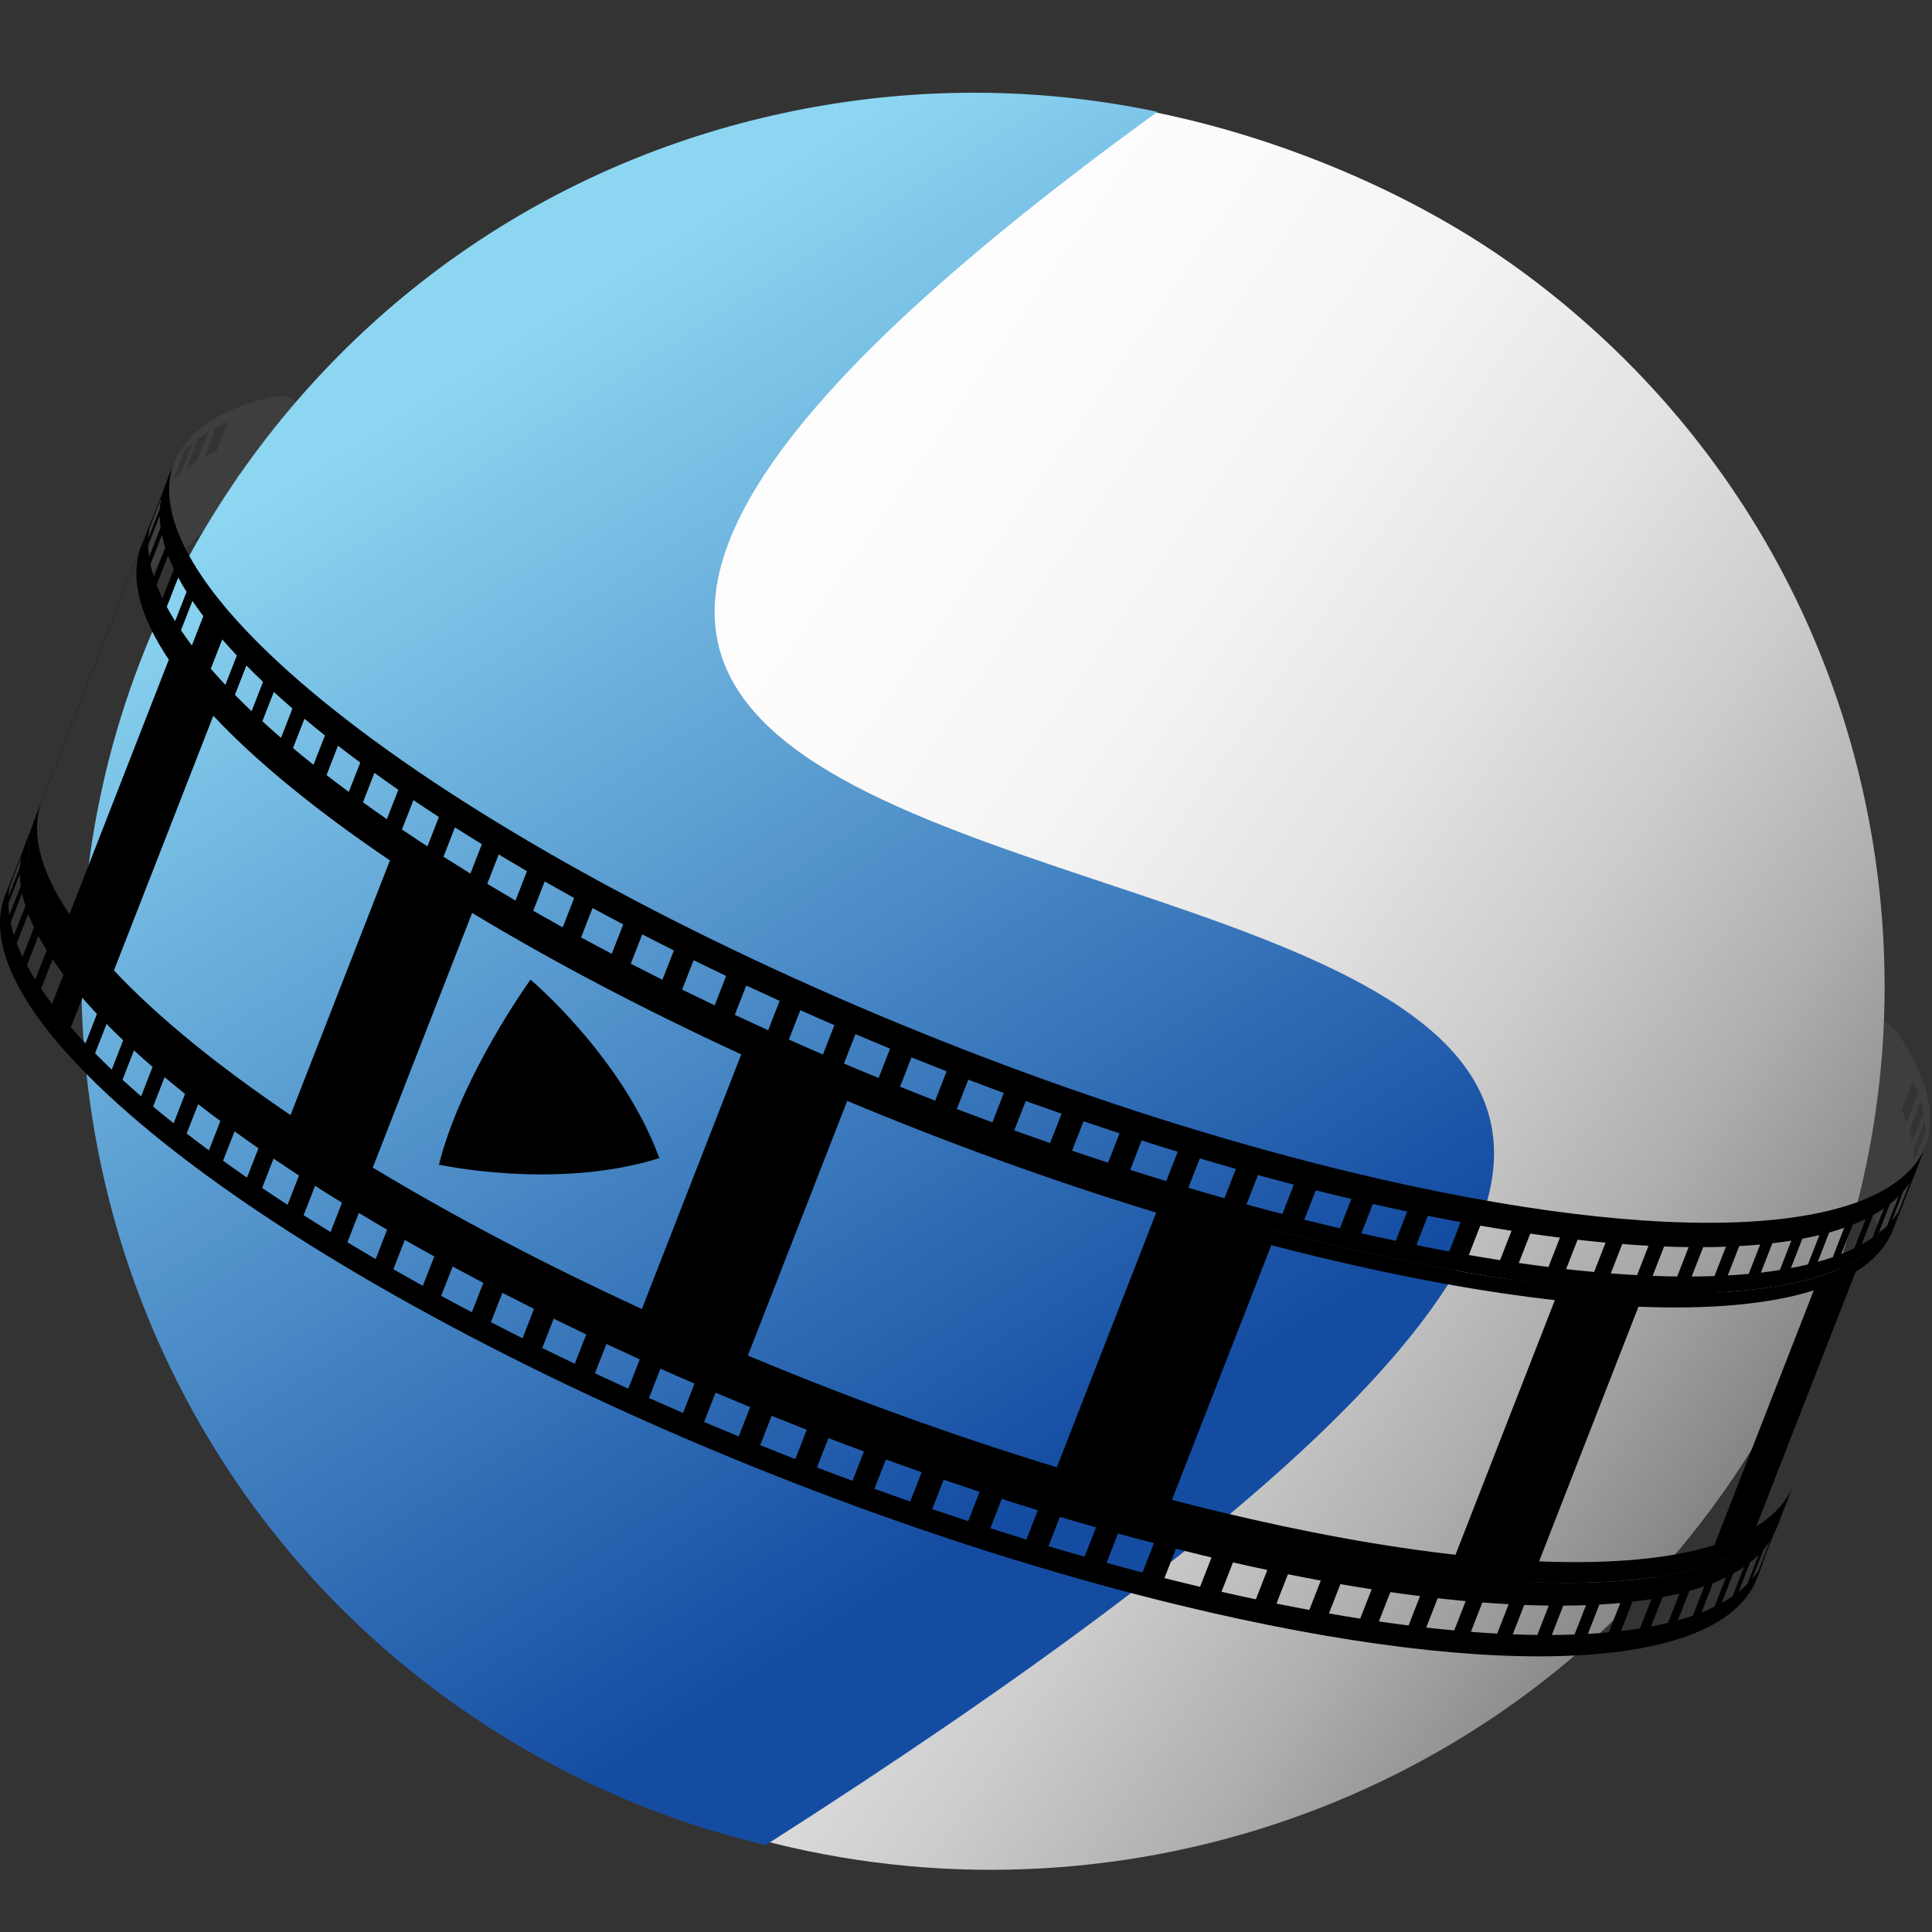
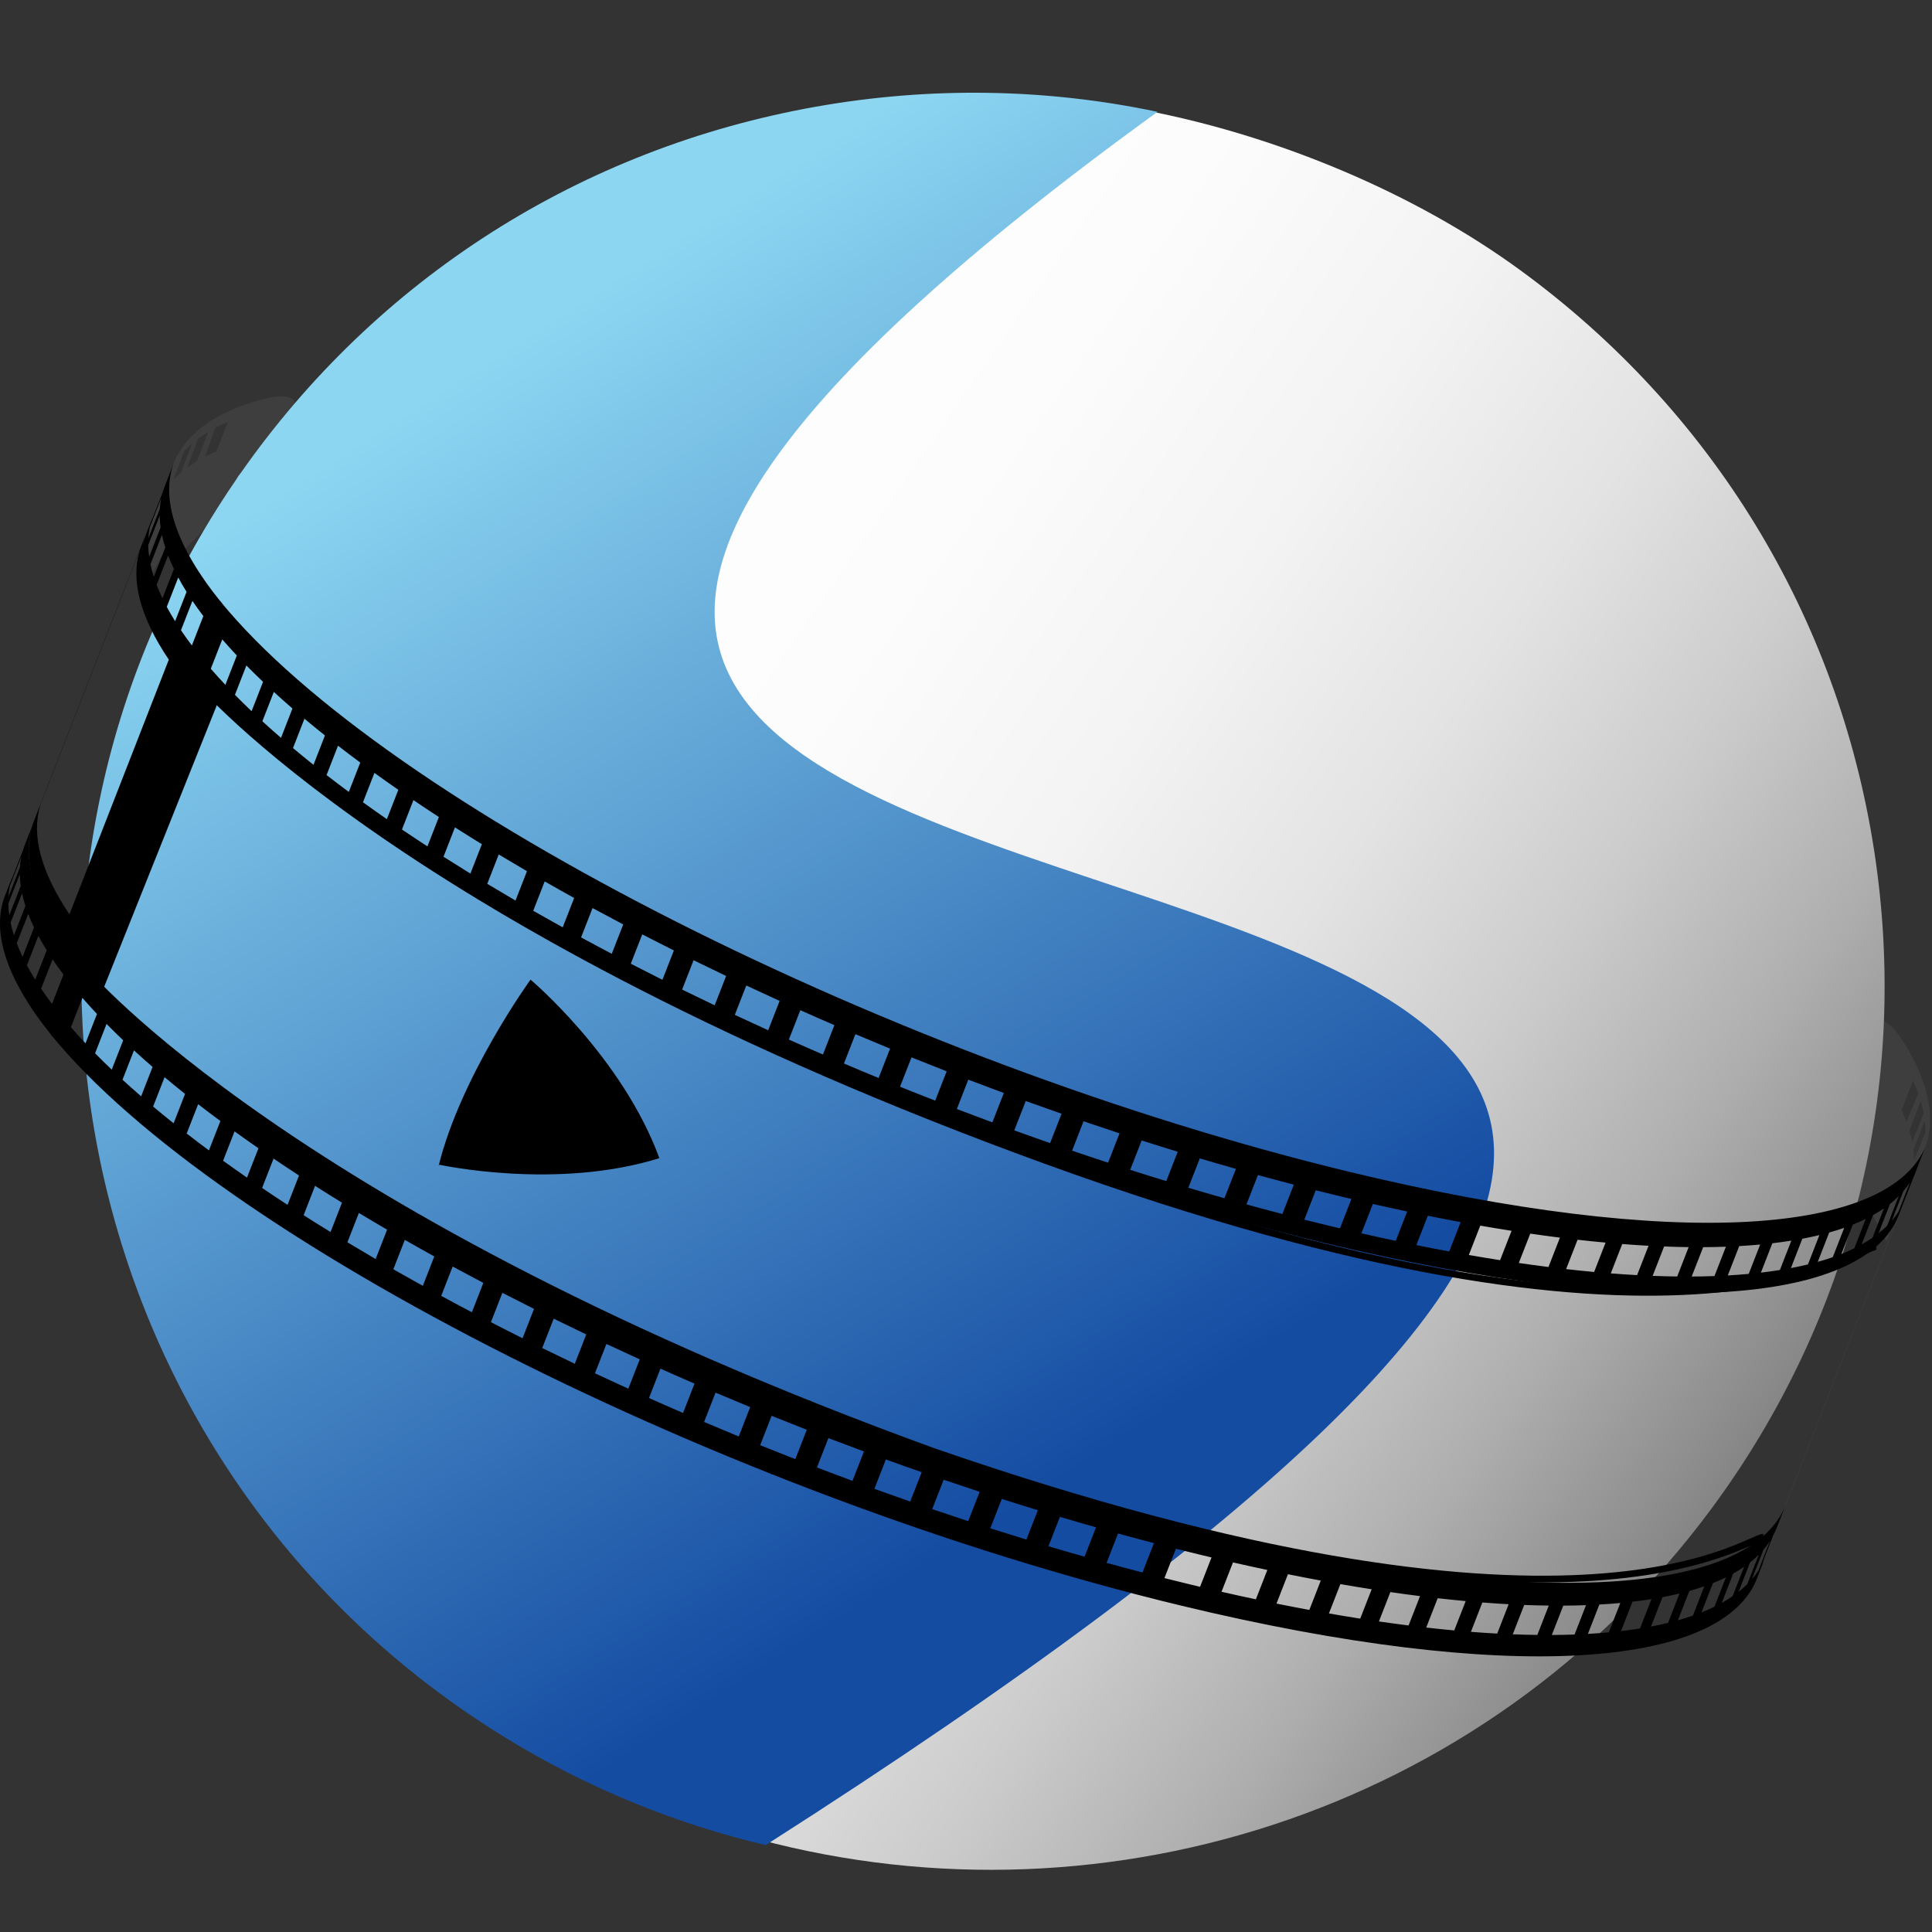
<svg xmlns="http://www.w3.org/2000/svg" xmlns:ns1="http://sodipodi.sourceforge.net/DTD/sodipodi-0.dtd" xmlns:ns2="http://www.inkscape.org/namespaces/inkscape" xmlns:xlink="http://www.w3.org/1999/xlink" id="Layer_1" x="0px" y="0px" width="20" height="20" viewBox="0 0 128 128" xml:space="preserve" ns1:docname="icn_OpenShot_off.svg" ns2:version="0.92.3 (2405546, 2018-03-11)">
  <rect x="0" y="0" width="128" height="128" fill="#333333" stroke="none" />
  <defs id="defs4430">
    <radialGradient gradientUnits="userSpaceOnUse" gradientTransform="matrix(0.22,0,0,-0.22,605,323.407)" r="232.708" cy="884.274" cx="-2282.186" id="SVGID_5_">
      <stop id="stop4192" style="stop-color:#FFFFFF" offset="0" />
      <stop id="stop4194" style="stop-color:#8CD6F2" offset="0.428" />
      <stop id="stop4196" style="stop-color:#86CCEB;stop-opacity:0.709" offset="0.594" />
      <stop id="stop4198" style="stop-color:#7AB6DC;stop-opacity:0" offset="1" />
    </radialGradient>
    <radialGradient xlink:href="#SVGID_5_" id="radialGradient3715" gradientUnits="userSpaceOnUse" gradientTransform="matrix(0.22,0,0,-0.22,468.363,274.054)" cx="-2282.186" cy="884.274" r="232.708" />
    <radialGradient gradientUnits="userSpaceOnUse" gradientTransform="matrix(0.932,0.362,-0.362,0.932,106.061,-539.393)" r="139.521" cy="640.795" cx="330.488" id="SVGID_4_">
      <stop id="stop4164" style="stop-color:#FFFFFF" offset="0.638" />
      <stop id="stop4166" style="stop-color:#FDFDFD" offset="0.764" />
      <stop id="stop4168" style="stop-color:#F6F6F6" offset="0.809" />
      <stop id="stop4170" style="stop-color:#EBEBEB" offset="0.841" />
      <stop id="stop4172" style="stop-color:#DADADA" offset="0.868" />
      <stop id="stop4174" style="stop-color:#C4C4C4" offset="0.89" />
      <stop id="stop4176" style="stop-color:#A8A8A8" offset="0.91" />
      <stop id="stop4178" style="stop-color:#888888" offset="0.928" />
      <stop id="stop4180" style="stop-color:#626262" offset="0.944" />
      <stop id="stop4182" style="stop-color:#373737" offset="0.959" />
      <stop id="stop4184" style="stop-color:#090909" offset="0.973" />
      <stop id="stop4186" style="stop-color:#000000" offset="0.976" />
    </radialGradient>
    <radialGradient xlink:href="#SVGID_4_" id="radialGradient3733" gradientUnits="userSpaceOnUse" gradientTransform="matrix(0.932,0.362,-0.362,0.932,92.147,-577.05)" cx="330.488" cy="640.795" r="139.521" />
    <linearGradient gradientTransform="matrix(1.011,0.035,0.034,-0.968,1064.971,-381.772)" y2="-525.049" x2="-936.831" y1="-674.815" x1="-828.81" gradientUnits="userSpaceOnUse" id="SVGID_3_">
      <stop id="stop4151" style="stop-color:#144CA2" offset="0" />
      <stop id="stop4153" style="stop-color:#8CD6F2" offset="1" />
    </linearGradient>
    <linearGradient xlink:href="#SVGID_3_" id="linearGradient3742" gradientUnits="userSpaceOnUse" gradientTransform="matrix(1.011,0.035,0.034,-0.968,1032.451,-414.226)" x1="-828.81" y1="-674.815" x2="-936.831" y2="-525.049" />
    <linearGradient gradientTransform="matrix(1.008,0.06,-0.059,0.998,-12.166,-88.322)" y2="321.636" x2="326.579" y1="201.758" x1="127.565" gradientUnits="userSpaceOnUse" id="SVGID_2_">
      <stop id="stop4128" style="stop-color:#FFFFFF" offset="0" />
      <stop id="stop4130" style="stop-color:#FCFCFC" offset="0.232" />
      <stop id="stop4132" style="stop-color:#F3F3F3" offset="0.401" />
      <stop id="stop4134" style="stop-color:#E3E3E3" offset="0.551" />
      <stop id="stop4136" style="stop-color:#CCCCCC" offset="0.689" />
      <stop id="stop4138" style="stop-color:#AFAFAF" offset="0.82" />
      <stop id="stop4140" style="stop-color:#8C8C8C" offset="0.943" />
      <stop id="stop4142" style="stop-color:#797979" offset="1" />
    </linearGradient>
    <linearGradient xlink:href="#SVGID_2_" id="linearGradient3757" gradientUnits="userSpaceOnUse" gradientTransform="matrix(1.008,0.06,-0.059,0.998,-44.686,-120.777)" x1="127.565" y1="201.758" x2="326.579" y2="321.636" />
  </defs>
  <g id="g1011" transform="matrix(0.442,0,0,0.442,-0.387,-0.367)">
    <polygon transform="translate(-32.52,-32.455)" style="fill:#3f3e3e" id="polygon4111" points="55.421,120.633 54.597,115.189 58.409,105.417 60.549,111.477 " />
    <polygon transform="translate(-32.52,-32.455)" style="fill:#3f3e3e" id="polygon4113" points="316.188,219.355 313.359,214.057 317.171,204.285 320.496,209.064 " />
    <path d="m 39.832,60.791 c -17.184,4.809 -13.365,16.472 -13.365,16.472 l 1.352,6.602 c -0.001,-0.001 29.196,-27.882 12.013,-23.074 z m -11.834,10.868 -1.135,1.095 1.621,-4.309 1.229,-1.188 z m 2.408,-1.725 -1.478,0.983 1.64,-4.344 1.556,-1.04 z m 2.918,-1.482 -1.717,0.812 1.563,-4.321 1.871,-0.891 z" id="path4117" style="fill:#3f3e3e" ns2:connector-curvature="0" />
    <path d="m 279.593,182.307 5.451,-3.961 c 0,0 10.686,-6.035 1.243,-21.176 -9.442,-15.14 -6.694,25.137 -6.694,25.137 z m 9.802,-13.537 0.106,1.705 -1.709,4.275 -0.099,-1.574 z m -0.616,-2.899 0.447,1.816 -1.72,4.312 -0.427,-1.723 z m -1.153,-3.064 0.78,1.922 -1.761,4.244 -0.721,-1.758 z" id="path4121" style="fill:#3f3e3e" ns2:connector-curvature="0" />
    <path d="m 175.927,19.554 c -14.696,-2.947 -29.948,-3.338 -45.206,-1.025 -34.119,5.173 -64.155,23.225 -84.572,50.826 -0.118,0.16 -0.247,0.312 -0.377,0.458 -0.096,0.169 -0.206,0.335 -0.323,0.498 C 4.214,127.147 16.988,207.142 73.924,248.634 c 12.536,9.135 26.195,15.691 40.331,19.77 248.847,-158.053 -297.219,-71.709 61.672,-248.85 z" id="path4125" style="fill:none" ns2:connector-curvature="0" />
    <path d="m 221.5,39.511 c -14.411,-10.008 -30.381,-16.854 -47.066,-20.375 -227.457,164.764 247.688,56.438 -56.688,250.774 50.078,11.84 104.658,-6.969 135.83,-51.477 19.72,-28.152 27.241,-62.27 21.183,-96.063 -6.058,-33.794 -24.972,-63.22 -53.259,-82.859 z" id="path4148" style="fill:none" ns2:connector-curvature="0" />
    <g transform="matrix(1.036,0,0,1.036,-6.333,-2.23)" id="g989">
      <path ns2:connector-curvature="0" style="fill:url(#linearGradient3757)" id="path4144" d="m 254.575,221.238 c 20.418,-27.602 28.774,-61.451 23.529,-95.312 -5.248,-33.861 -23.467,-63.681 -51.303,-83.965 -15.392,-11.215 -34.886,-19.182 -53.056,-22.825 -358.892,177.141 189.356,91.214 -59.491,249.266 50.643,14.612 107.369,-2.617 140.321,-47.164 z" />
      <path ns2:connector-curvature="0" style="fill:url(#linearGradient3742)" id="path4155" d="m 174.433,19.136 c -16.059,-3.389 -32.783,-3.695 -49.428,-0.744 -33.943,6.021 -63.496,24.842 -83.215,52.995 -0.113,0.164 -0.234,0.319 -0.362,0.468 -0.094,0.171 -0.198,0.342 -0.312,0.507 C 1.322,130.313 16.014,210.139 73.867,250.309 c 13.672,9.494 28.564,15.98 43.878,19.6 304.376,-194.334 -170.769,-86.009 56.688,-250.773 z" />
    </g>
    <path id="path4426" d="m 99.722,174.467 c -5.555,-15.205 -19.326,-26.799 -19.326,-26.799 0,0 -10.492,14.508 -13.788,27.973 l 0.114,-0.23 c 0,0 17.584,3.861 33.027,-0.996 z" ns2:connector-curvature="0" />
    <path style="fill:#8a8a8a" id="path4328-7" d="m 1.78,134.684 25.358,-64.99 c -0.049,0.114 -0.096,0.23 -0.143,0.346 L 1.638,135.03 c 0.046,-0.116 0.093,-0.232 0.142,-0.346" ns2:connector-curvature="0" />
    <path id="path4354-3" d="m 2.595,132.676 c 0.086,-0.287 0.184,-0.57 0.293,-0.849 l 1.716,-4.4 c -0.108,0.278 -0.206,0.562 -0.29,0.85 l -1.719,4.399 m -0.236,0.946 1.717,-4.4 c -0.105,0.526 -0.177,1.064 -0.212,1.618 l -1.716,4.401 c 0.033,-0.554 0.106,-1.095 0.211,-1.619 m -0.233,2.649 1.716,-4.401 c 0.012,0.571 0.059,1.155 0.144,1.753 l -1.717,4.4 c -0.086,-0.598 -0.133,-1.182 -0.143,-1.752 m 0.339,2.869 1.717,-4.399 c 0.131,0.615 0.299,1.245 0.504,1.889 l -1.717,4.398 c -0.206,-0.643 -0.373,-1.271 -0.502,-1.887 m 0.921,3.082 1.717,-4.399 c 0.252,0.66 0.543,1.333 0.872,2.021 l -1.716,4.4 c -0.331,-0.689 -0.621,-1.362 -0.873,-2.022 m 1.523,3.302 1.717,-4.401 c 0.376,0.705 0.793,1.421 1.249,2.152 l -1.718,4.399 c -0.456,-0.729 -0.87,-1.447 -1.248,-2.15 m 2.128,3.505 1.718,-4.398 c 0.503,0.746 1.048,1.506 1.632,2.28 l -1.717,4.4 c -0.584,-0.774 -1.129,-1.534 -1.633,-2.282 m 5.435,-4.564 c -6.586,-8.356 -8.571,-15.237 -6.535,-20.458 l 16.935,-43.4 c -2.038,5.22 -0.052,12.101 6.533,20.456 l -16.933,43.402 m 11.087,-65.519 c 0.085,-0.288 0.183,-0.571 0.292,-0.849 l 1.716,-4.401 c -0.108,0.279 -0.205,0.562 -0.292,0.849 l -1.716,4.401 m -0.237,0.945 1.719,-4.4 c -0.107,0.525 -0.178,1.065 -0.213,1.619 l -1.719,4.399 c 0.035,-0.553 0.107,-1.093 0.213,-1.618 m -0.233,2.648 1.716,-4.401 c 0.011,0.571 0.059,1.156 0.142,1.752 l -1.715,4.401 c -0.086,-0.597 -0.134,-1.182 -0.143,-1.752 m 0.339,2.87 1.716,-4.401 c 0.13,0.615 0.297,1.245 0.504,1.889 l -1.717,4.4 c -0.205,-0.643 -0.373,-1.272 -0.503,-1.888 m 0.923,3.083 1.717,-4.4 c 0.253,0.66 0.543,1.333 0.873,2.021 l -1.717,4.4 c -0.331,-0.687 -0.621,-1.361 -0.873,-2.021 m 1.522,3.301 1.718,-4.4 c 0.377,0.703 0.793,1.421 1.249,2.151 l -1.717,4.401 c -0.456,-0.731 -0.872,-1.448 -1.25,-2.152 m 2.129,3.506 1.717,-4.4 c 0.504,0.747 1.049,1.507 1.633,2.28 l -1.717,4.401 c -0.585,-0.773 -1.129,-1.534 -1.633,-2.281 m -19.065,61.138 25.264,-65.104 c -7.119,-8.733 -9.312,-15.9 -7.207,-21.294 L 1.639,135.03 c -2.104,5.393 0.086,12.559 7.206,21.292" ns2:connector-curvature="0" />
    <path id="path4356-3" d="m 6.909,121.55 14.895,-38.171 c -1.329,4.382 0.025,9.858 4.374,16.329 l -14.894,38.172 c -4.35,-6.47 -5.703,-11.946 -4.375,-16.33 m 5.665,23.065 17.051,-43.599 c -6.586,-8.355 -8.754,-15.337 -6.717,-20.558 L 5.973,123.858 c -2.037,5.221 -0.243,12.646 6.601,20.757" ns2:connector-curvature="0" />
    <path style="fill:#8a8a8a" id="path4368-4" d="m 264.096,237.776 25.358,-64.99 c 0.049,-0.113 0.096,-0.229 0.143,-0.346 l -25.359,64.99 c -0.045,0.115 -0.093,0.231 -0.142,0.346" ns2:connector-curvature="0" />
    <path id="path4372-3" d="m 11.509,154.803 1.718,-4.4 c 0.694,0.801 1.421,1.605 2.183,2.414 l -1.717,4.4 c -0.76,-0.808 -1.489,-1.613 -2.184,-2.414 m 3.619,3.906 1.719,-4.398 c 0.798,0.812 1.63,1.633 2.493,2.453 l -1.718,4.4 c -0.862,-0.822 -1.695,-1.64 -2.494,-2.455 m 4.111,3.965 1.718,-4.4 c 0.9,0.826 1.83,1.654 2.791,2.484 l -1.719,4.4 c -0.959,-0.831 -1.889,-1.659 -2.79,-2.484 m 4.59,4.018 1.717,-4.4 c 0.995,0.834 2.019,1.67 3.069,2.508 l -1.716,4.402 c -1.052,-0.84 -2.075,-1.676 -3.07,-2.51 m 5.03,4.047 1.717,-4.398 c 1.084,0.84 2.198,1.682 3.334,2.523 l -1.717,4.4 c -1.138,-0.844 -2.248,-1.685 -3.334,-2.525 m 5.458,4.076 1.717,-4.4 c 1.169,0.846 2.364,1.689 3.583,2.533 l -1.718,4.4 c -1.218,-0.846 -2.411,-1.689 -3.582,-2.533 m 5.847,4.082 1.717,-4.4 c 1.248,0.844 2.521,1.688 3.815,2.531 l -1.717,4.4 c -1.295,-0.844 -2.567,-1.687 -3.815,-2.531 m 6.224,4.082 1.716,-4.4 c 1.322,0.844 2.668,1.686 4.033,2.523 l -1.715,4.4 c -1.368,-0.839 -2.711,-1.681 -4.034,-2.523 m 6.561,4.063 1.718,-4.4 c 1.39,0.838 2.802,1.674 4.233,2.508 l -1.719,4.4 c -1.429,-0.835 -2.841,-1.671 -4.232,-2.508 m 6.889,4.039 1.717,-4.4 c 1.454,0.83 2.927,1.658 4.419,2.482 l -1.718,4.4 c -1.491,-0.824 -2.964,-1.652 -4.418,-2.482 m 7.173,3.992 1.716,-4.4 c 1.517,0.822 3.049,1.641 4.597,2.455 l -1.716,4.4 c -1.55,-0.815 -3.083,-1.633 -4.597,-2.455 m 7.452,3.941 1.715,-4.398 c 1.566,0.807 3.146,1.611 4.742,2.41 l -1.717,4.4 c -1.596,-0.799 -3.178,-1.603 -4.74,-2.412 m 7.691,3.877 1.717,-4.4 c 1.613,0.793 3.239,1.58 4.878,2.363 l -1.716,4.398 c -1.639,-0.781 -3.266,-1.568 -4.879,-2.361 m 7.9,3.789 1.718,-4.398 c 1.654,0.775 3.321,1.543 4.998,2.307 l -1.716,4.398 c -1.677,-0.762 -3.344,-1.531 -5,-2.307 m 8.102,3.703 1.716,-4.4 c 1.691,0.754 3.395,1.504 5.107,2.242 l -1.717,4.4 c -1.712,-0.74 -3.414,-1.486 -5.106,-2.242 m 8.258,3.592 1.716,-4.398 c 1.723,0.73 3.455,1.453 5.195,2.17 l -1.716,4.398 c -1.741,-0.715 -3.473,-1.439 -5.195,-2.17 m 8.407,3.479 1.716,-4.4 c 1.75,0.705 3.508,1.402 5.271,2.09 l -1.719,4.4 c -1.761,-0.688 -3.517,-1.385 -5.268,-2.09 m 8.511,3.339 1.717,-4.398 c 1.771,0.676 3.548,1.344 5.328,2.002 l -1.719,4.398 c -1.779,-0.656 -3.557,-1.324 -5.326,-2.002 m 8.611,3.204 1.717,-4.4 c 1.787,0.646 3.576,1.281 5.37,1.904 l -1.718,4.4 c -1.793,-0.625 -3.583,-1.26 -5.369,-1.904 m 8.663,3.041 1.717,-4.402 c 1.798,0.611 3.597,1.213 5.397,1.803 l -1.717,4.4 c -1.799,-0.59 -3.599,-1.192 -5.397,-1.801 m 8.714,2.871 1.716,-4.4 c 1.802,0.576 3.604,1.141 5.407,1.691 l -1.717,4.4 c -1.802,-0.553 -3.605,-1.117 -5.406,-1.691 m 8.715,2.687 1.715,-4.4 c 1.807,0.537 3.609,1.062 5.414,1.574 l -1.717,4.398 c -1.805,-0.509 -3.607,-1.035 -5.412,-1.572 m 8.712,2.494 1.716,-4.398 c 1.795,0.492 3.59,0.973 5.38,1.439 l -1.716,4.4 c -1.791,-0.466 -3.586,-0.947 -5.38,-1.441 m 8.67,2.286 1.718,-4.4 c 1.287,0.324 2.57,0.641 3.851,0.949 0.497,0.119 0.996,0.238 1.49,0.355 l -1.717,4.4 c -0.494,-0.117 -0.991,-0.236 -1.49,-0.355 -1.281,-0.309 -2.566,-0.627 -3.852,-0.949 m 8.557,2.05 1.717,-4.4 c 1.738,0.396 3.455,0.773 5.148,1.131 l -1.715,4.4 c -1.695,-0.359 -3.411,-0.734 -5.15,-1.131 m 8.24,1.77 1.716,-4.4 c 1.666,0.336 3.307,0.654 4.923,0.951 l -1.718,4.4 c -1.618,-0.299 -3.256,-0.615 -4.921,-0.951 m 7.86,1.478 1.717,-4.398 c 1.587,0.277 3.15,0.535 4.689,0.775 l -1.717,4.4 c -1.537,-0.24 -3.101,-0.499 -4.689,-0.777 m 7.492,1.2 1.717,-4.4 c 1.509,0.219 2.99,0.42 4.446,0.602 l -1.715,4.4 c -1.457,-0.184 -2.94,-0.384 -4.448,-0.602 m 7.092,0.916 1.717,-4.398 c 1.426,0.16 2.825,0.303 4.199,0.43 l -1.717,4.398 c -1.374,-0.126 -2.773,-0.268 -4.199,-0.43 m 6.697,0.642 1.716,-4.4 c 1.343,0.105 2.657,0.191 3.942,0.26 l -1.716,4.402 c -1.287,-0.07 -2.602,-0.158 -3.942,-0.262 m 6.274,0.369 1.717,-4.398 c 1.254,0.047 2.481,0.08 3.679,0.094 l -1.716,4.4 c -1.199,-0.016 -2.427,-0.047 -3.68,-0.096 m 5.855,0.102 1.716,-4.398 c 1.165,-0.008 2.301,-0.029 3.409,-0.07 l -1.718,4.4 c -1.106,0.039 -2.244,0.062 -3.407,0.068 m 5.407,-0.162 1.717,-4.4 c 1.076,-0.061 2.122,-0.137 3.138,-0.232 l -1.719,4.4 c -1.016,0.093 -2.061,0.171 -3.136,0.232 m 4.965,-0.424 1.716,-4.4 c 0.979,-0.113 1.928,-0.244 2.846,-0.391 l -1.719,4.4 c -0.916,0.147 -1.865,0.278 -2.843,0.391 m 4.495,-0.678 1.717,-4.4 c 0.883,-0.168 1.737,-0.35 2.557,-0.551 l -1.716,4.398 c -0.821,0.202 -1.674,0.385 -2.558,0.553 m 4.027,-0.933 1.716,-4.4 c 0.783,-0.219 1.533,-0.453 2.252,-0.703 l -1.715,4.398 c -0.721,0.251 -1.472,0.486 -2.253,0.705 m 3.538,-1.184 1.718,-4.398 c 0.68,-0.271 1.327,-0.555 1.943,-0.857 l -1.716,4.4 c -0.616,0.3 -1.263,0.587 -1.945,0.855 m 3.035,-1.426 1.718,-4.398 c 0.576,-0.32 1.118,-0.656 1.63,-1.006 l -1.717,4.398 c -0.511,0.352 -1.053,0.686 -1.631,1.006 m 2.531,-1.668 1.716,-4.4 c 0.469,-0.369 0.904,-0.754 1.307,-1.154 l -1.718,4.4 c -0.401,0.4 -0.836,0.783 -1.305,1.154 m 2.003,-1.904 1.716,-4.4 c 0.36,-0.418 0.688,-0.852 0.977,-1.299 l -1.717,4.4 c -0.291,0.447 -0.617,0.881 -0.976,1.299 m 1.473,-2.141 1.715,-4.4 c 0.201,-0.375 0.377,-0.762 0.531,-1.156 l -1.715,4.4 c -0.155,0.395 -0.334,0.779 -0.531,1.156 m -248.932,-86.757 16.934,-43.402 c 27.454,29.933 100.225,65.958 166.294,81.88 48.936,11.793 80.965,9.371 86.22,-4.096 -5.645,14.467 -11.29,28.934 -16.935,43.4 -5.255,13.467 -37.285,15.889 -86.219,4.096 -66.07,-15.921 -138.84,-51.947 -166.294,-81.878 m 16.448,-47.553 1.717,-4.401 c 0.695,0.8 1.424,1.605 2.183,2.414 l -1.718,4.401 c -0.759,-0.809 -1.486,-1.614 -2.182,-2.414 m 3.618,3.908 1.718,-4.401 c 0.8,0.814 1.632,1.633 2.494,2.454 l -1.717,4.4 c -0.861,-0.821 -1.694,-1.639 -2.495,-2.453 m 4.112,3.963 1.717,-4.4 c 0.9,0.825 1.831,1.654 2.79,2.485 l -1.715,4.4 c -0.961,-0.831 -1.891,-1.659 -2.792,-2.485 m 4.59,4.017 1.716,-4.401 c 0.996,0.834 2.021,1.672 3.072,2.51 l -1.717,4.4 c -1.053,-0.838 -2.075,-1.674 -3.071,-2.509 m 5.03,4.049 1.717,-4.401 c 1.086,0.841 2.197,1.682 3.334,2.524 l -1.717,4.401 c -1.138,-0.844 -2.25,-1.684 -3.334,-2.524 m 5.458,4.076 1.718,-4.4 c 1.169,0.842 2.362,1.686 3.582,2.531 l -1.717,4.4 c -1.219,-0.844 -2.414,-1.688 -3.583,-2.531 m 5.847,4.081 1.717,-4.401 c 1.249,0.845 2.521,1.688 3.815,2.531 l -1.716,4.401 c -1.296,-0.843 -2.568,-1.688 -3.816,-2.531 m 6.223,4.082 1.717,-4.4 c 1.323,0.843 2.667,1.684 4.034,2.523 l -1.719,4.402 c -1.364,-0.841 -2.709,-1.683 -4.032,-2.525 m 6.56,4.062 1.719,-4.4 c 1.393,0.838 2.803,1.673 4.233,2.508 l -1.719,4.4 c -1.429,-0.834 -2.841,-1.67 -4.233,-2.508 m 6.89,4.039 1.717,-4.4 c 1.455,0.83 2.928,1.659 4.418,2.483 l -1.717,4.4 c -1.49,-0.825 -2.963,-1.652 -4.418,-2.483 m 7.174,3.992 1.717,-4.4 c 1.515,0.822 3.048,1.641 4.598,2.456 l -1.719,4.4 c -1.548,-0.814 -3.081,-1.633 -4.596,-2.456 m 7.449,3.943 1.719,-4.4 c 1.564,0.808 3.145,1.612 4.74,2.41 l -1.717,4.401 c -1.595,-0.799 -3.175,-1.602 -4.742,-2.411 m 9.413,-0.524 c 1.61,0.792 3.237,1.579 4.877,2.362 l -1.715,4.401 c -1.642,-0.783 -3.268,-1.57 -4.88,-2.363 m 0,0 m 7.899,3.791 1.717,-4.401 c 1.655,0.774 3.322,1.543 5.001,2.305 l -1.718,4.402 c -1.678,-0.763 -3.345,-1.531 -5,-2.306 m 8.102,3.701 1.717,-4.4 c 1.691,0.756 3.396,1.502 5.107,2.242 l -1.717,4.4 c -1.715,-0.74 -3.416,-1.486 -5.107,-2.242 m 8.258,3.592 1.717,-4.4 c 1.723,0.73 3.455,1.455 5.193,2.17 l -1.716,4.4 c -1.74,-0.715 -3.473,-1.438 -5.194,-2.17 m 8.406,3.478 1.717,-4.4 c 1.751,0.705 3.506,1.402 5.27,2.09 l -1.716,4.4 c -1.764,-0.687 -3.522,-1.385 -5.271,-2.09 m 8.513,3.342 1.717,-4.4 c 1.769,0.676 3.547,1.344 5.326,2.002 l -1.716,4.4 c -1.782,-0.658 -3.558,-1.326 -5.327,-2.002 m 8.609,3.199 1.718,-4.398 c 1.786,0.645 3.576,1.279 5.371,1.906 l -1.718,4.398 c -1.793,-0.623 -3.584,-1.259 -5.371,-1.906 m 8.665,3.041 1.717,-4.4 c 1.796,0.611 3.597,1.213 5.396,1.803 l -1.717,4.4 c -1.8,-0.59 -3.599,-1.19 -5.396,-1.803 m 8.713,2.875 1.716,-4.402 c 1.802,0.576 3.605,1.141 5.407,1.691 l -1.717,4.398 c -1.803,-0.55 -3.605,-1.113 -5.406,-1.687 m 8.713,2.686 1.719,-4.4 c 1.804,0.537 3.609,1.062 5.413,1.572 l -1.72,4.4 c -1.801,-0.51 -3.606,-1.035 -5.412,-1.572 m 8.712,2.494 1.718,-4.4 c 1.796,0.494 3.59,0.975 5.381,1.441 l -1.717,4.4 c -1.791,-0.467 -3.584,-0.947 -5.382,-1.441 m 8.672,2.287 1.717,-4.402 c 1.287,0.324 2.568,0.639 3.85,0.949 0.5,0.119 0.996,0.238 1.49,0.355 l -1.716,4.4 c -0.495,-0.117 -0.991,-0.234 -1.49,-0.355 -1.281,-0.308 -2.565,-0.625 -3.851,-0.947 m 8.557,2.049 1.717,-4.4 c 1.739,0.396 3.455,0.773 5.147,1.131 l -1.716,4.4 c -1.693,-0.358 -3.409,-0.735 -5.148,-1.131 m 8.238,1.769 1.718,-4.4 c 1.663,0.334 3.306,0.652 4.921,0.951 l -1.715,4.4 c -1.618,-0.296 -3.259,-0.615 -4.924,-0.951 m 7.862,1.479 1.718,-4.398 c 1.588,0.275 3.149,0.535 4.688,0.773 l -1.718,4.402 c -1.537,-0.24 -3.102,-0.5 -4.688,-0.777 m 7.492,1.199 1.717,-4.4 c 1.508,0.219 2.991,0.42 4.447,0.602 l -1.717,4.4 c -1.458,-0.184 -2.939,-0.383 -4.447,-0.602 m 7.092,0.918 1.718,-4.402 c 1.425,0.162 2.824,0.305 4.197,0.43 l -1.716,4.402 c -1.374,-0.127 -2.773,-0.27 -4.199,-0.43 m 6.696,0.641 1.717,-4.4 c 1.342,0.104 2.657,0.191 3.944,0.262 l -1.717,4.4 c -1.289,-0.071 -2.602,-0.157 -3.944,-0.262 m 6.274,0.371 1.718,-4.402 c 1.253,0.049 2.48,0.08 3.679,0.094 l -1.716,4.402 c -1.199,-0.014 -2.429,-0.047 -3.681,-0.094 m 5.855,0.099 1.717,-4.4 c 1.165,-0.006 2.302,-0.029 3.409,-0.07 l -1.717,4.402 c -1.107,0.041 -2.245,0.063 -3.409,0.068 m 5.407,-0.162 1.719,-4.4 c 1.074,-0.061 2.12,-0.139 3.137,-0.232 l -1.718,4.4 c -1.015,0.094 -2.062,0.172 -3.138,0.232 m 4.965,-0.422 1.718,-4.402 c 0.978,-0.113 1.927,-0.244 2.844,-0.391 l -1.716,4.4 c -0.919,0.147 -1.867,0.278 -2.846,0.393 m 4.496,-0.679 1.716,-4.402 c 0.885,-0.166 1.736,-0.35 2.558,-0.549 l -1.717,4.4 c -0.822,0.199 -1.674,0.383 -2.557,0.551 m 4.026,-0.934 1.716,-4.4 c 0.782,-0.219 1.533,-0.453 2.253,-0.703 l -1.718,4.4 c -0.718,0.25 -1.47,0.484 -2.251,0.703 m 3.54,-1.182 1.715,-4.4 c 0.681,-0.271 1.328,-0.557 1.943,-0.857 l -1.716,4.4 c -0.615,0.301 -1.263,0.588 -1.942,0.857 m 4.752,-5.828 c 0.575,-0.32 1.119,-0.654 1.627,-1.006 l -1.715,4.402 c -0.511,0.35 -1.053,0.686 -1.63,1.006 m 10e-4,0.001 m 2.53,-1.67 1.717,-4.4 c 0.469,-0.369 0.904,-0.754 1.305,-1.154 l -1.717,4.4 c -0.401,0.4 -0.838,0.785 -1.305,1.154 m 2.005,-1.905 1.715,-4.4 c 0.359,-0.418 0.686,-0.852 0.977,-1.299 l -1.718,4.4 c -0.292,0.448 -0.618,0.882 -0.974,1.299 m 3.252,-6.5 c 0.199,-0.377 0.312,-0.803 0.466,-1.195 l -1.718,4.398 m -108.435,61.03 c 48.938,11.795 80.965,9.371 86.221,-4.096 8.454,-21.664 16.904,-43.326 25.359,-64.988 -5.256,13.465 -37.285,15.889 -86.221,4.096 -68.534,-16.518 -144.579,-55.037 -169.477,-85.577 L 8.587,156.004 c 24.896,30.541 100.898,69.006 169.43,85.522" ns2:connector-curvature="0" />
-     <path id="path4376-5" d="m 17.955,146.293 14.895,-38.172 c 6.596,7.018 15.641,14.355 26.472,21.679 l -14.895,38.171 c -10.831,-7.322 -19.876,-14.66 -26.472,-21.678 m 38.797,29.547 14.894,-38.172 c 0.078,0.047 0.154,0.093 0.229,0.139 11.972,7.224 25.467,14.313 39.833,20.94 0.091,0.041 0.185,0.084 0.275,0.127 l -14.894,38.172 c -0.092,-0.043 -0.184,-0.086 -0.275,-0.129 -14.369,-6.627 -27.861,-13.715 -39.832,-20.938 -0.076,-0.047 -0.154,-0.094 -0.23,-0.139 m 56.222,28.18 14.896,-38.172 c 15.017,6.283 30.675,11.977 46.312,16.746 l -14.893,38.172 c -15.639,-4.769 -31.298,-10.463 -46.315,-16.746 m 63.569,21.629 14.894,-38.174 c 2.337,0.609 4.667,1.193 6.989,1.754 13.114,3.16 25.015,5.299 35.512,6.48 l -14.895,38.17 c -10.497,-1.18 -22.396,-3.318 -35.512,-6.48 -2.32,-0.559 -4.651,-1.143 -6.988,-1.75 m 55.031,9.217 14.896,-38.172 c 10.917,0.445 19.779,-0.4 26.275,-2.443 l -14.894,38.172 c -6.495,2.042 -15.358,2.888 -26.277,2.443 m 32.551,-5.229 14.895,-38.172 c 2.755,-1.719 4.65,-3.836 5.625,-6.334 -4.964,12.725 -9.93,25.447 -14.895,38.172 -0.975,2.498 -2.869,4.615 -5.625,6.334 m -248.099,-81.011 c 27.454,29.931 100.224,65.957 166.294,81.878 48.934,11.793 80.964,9.371 86.219,-4.096 5.645,-14.467 11.29,-28.934 16.935,-43.4 -5.255,13.467 -37.284,15.889 -86.22,4.096 -66.069,-15.922 -138.84,-51.948 -166.294,-81.88 l -16.934,43.402" ns2:connector-curvature="0" />
    <path stroke-miterlimit="10" d="m 30.385,102.695 c 0,0 31.185,37.193 127.234,72.098 96.05,34.904 121.711,12.943 124.485,12.879" id="path4378-6" style="fill:none;stroke:#000000;stroke-miterlimit:10" ns2:connector-curvature="0" />
    <path stroke-miterlimit="10" d="m 13.478,146.266 c 0,0 31.185,37.193 127.234,72.098 96.616,33.443 121.711,12.943 124.485,12.879" id="path4380-7" style="fill:none;stroke:#000000;stroke-miterlimit:10" ns2:connector-curvature="0" />
    <line stroke-miterlimit="10" x1="33.882" y1="92.007" x2="9.332" y2="155.272" id="line4382-9" style="fill:none;stroke:#000000;stroke-miterlimit:10" />
    <line stroke-miterlimit="10" x1="33.329" y1="105.304" x2="15.452" y2="149.993" id="line4384-7" style="fill:none;stroke:#000000;stroke-miterlimit:10" />
  </g>
</svg>